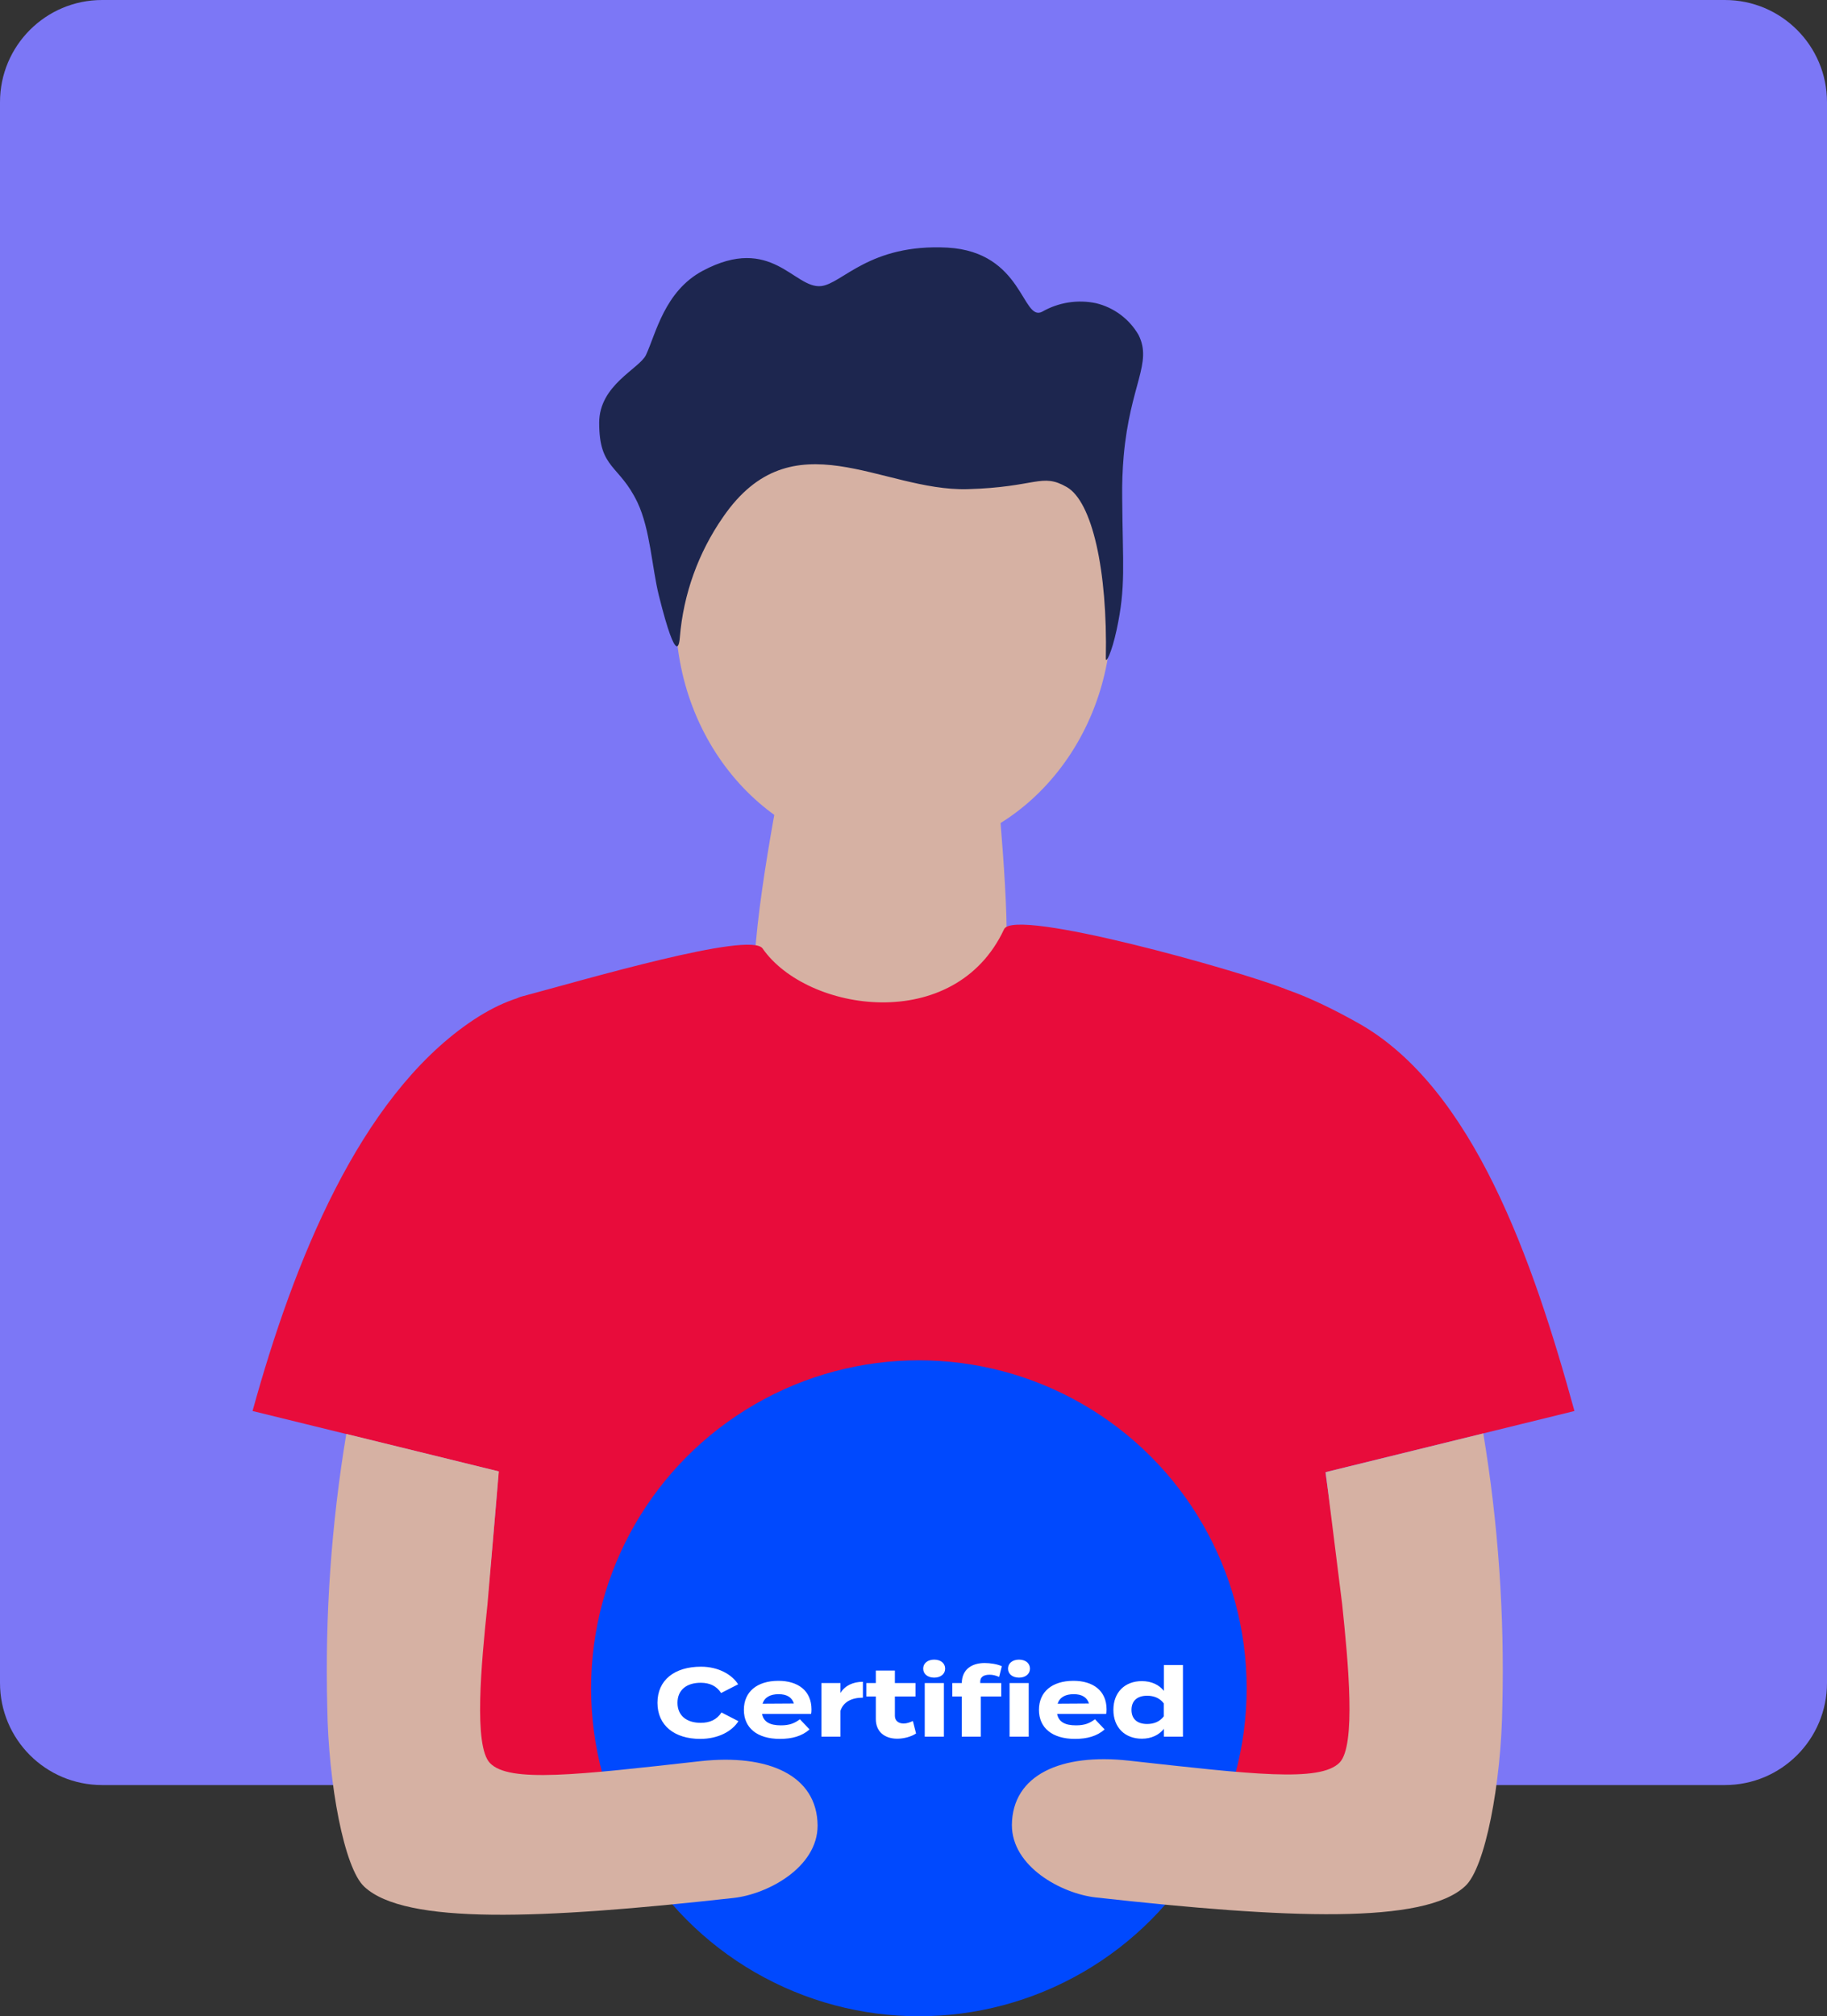
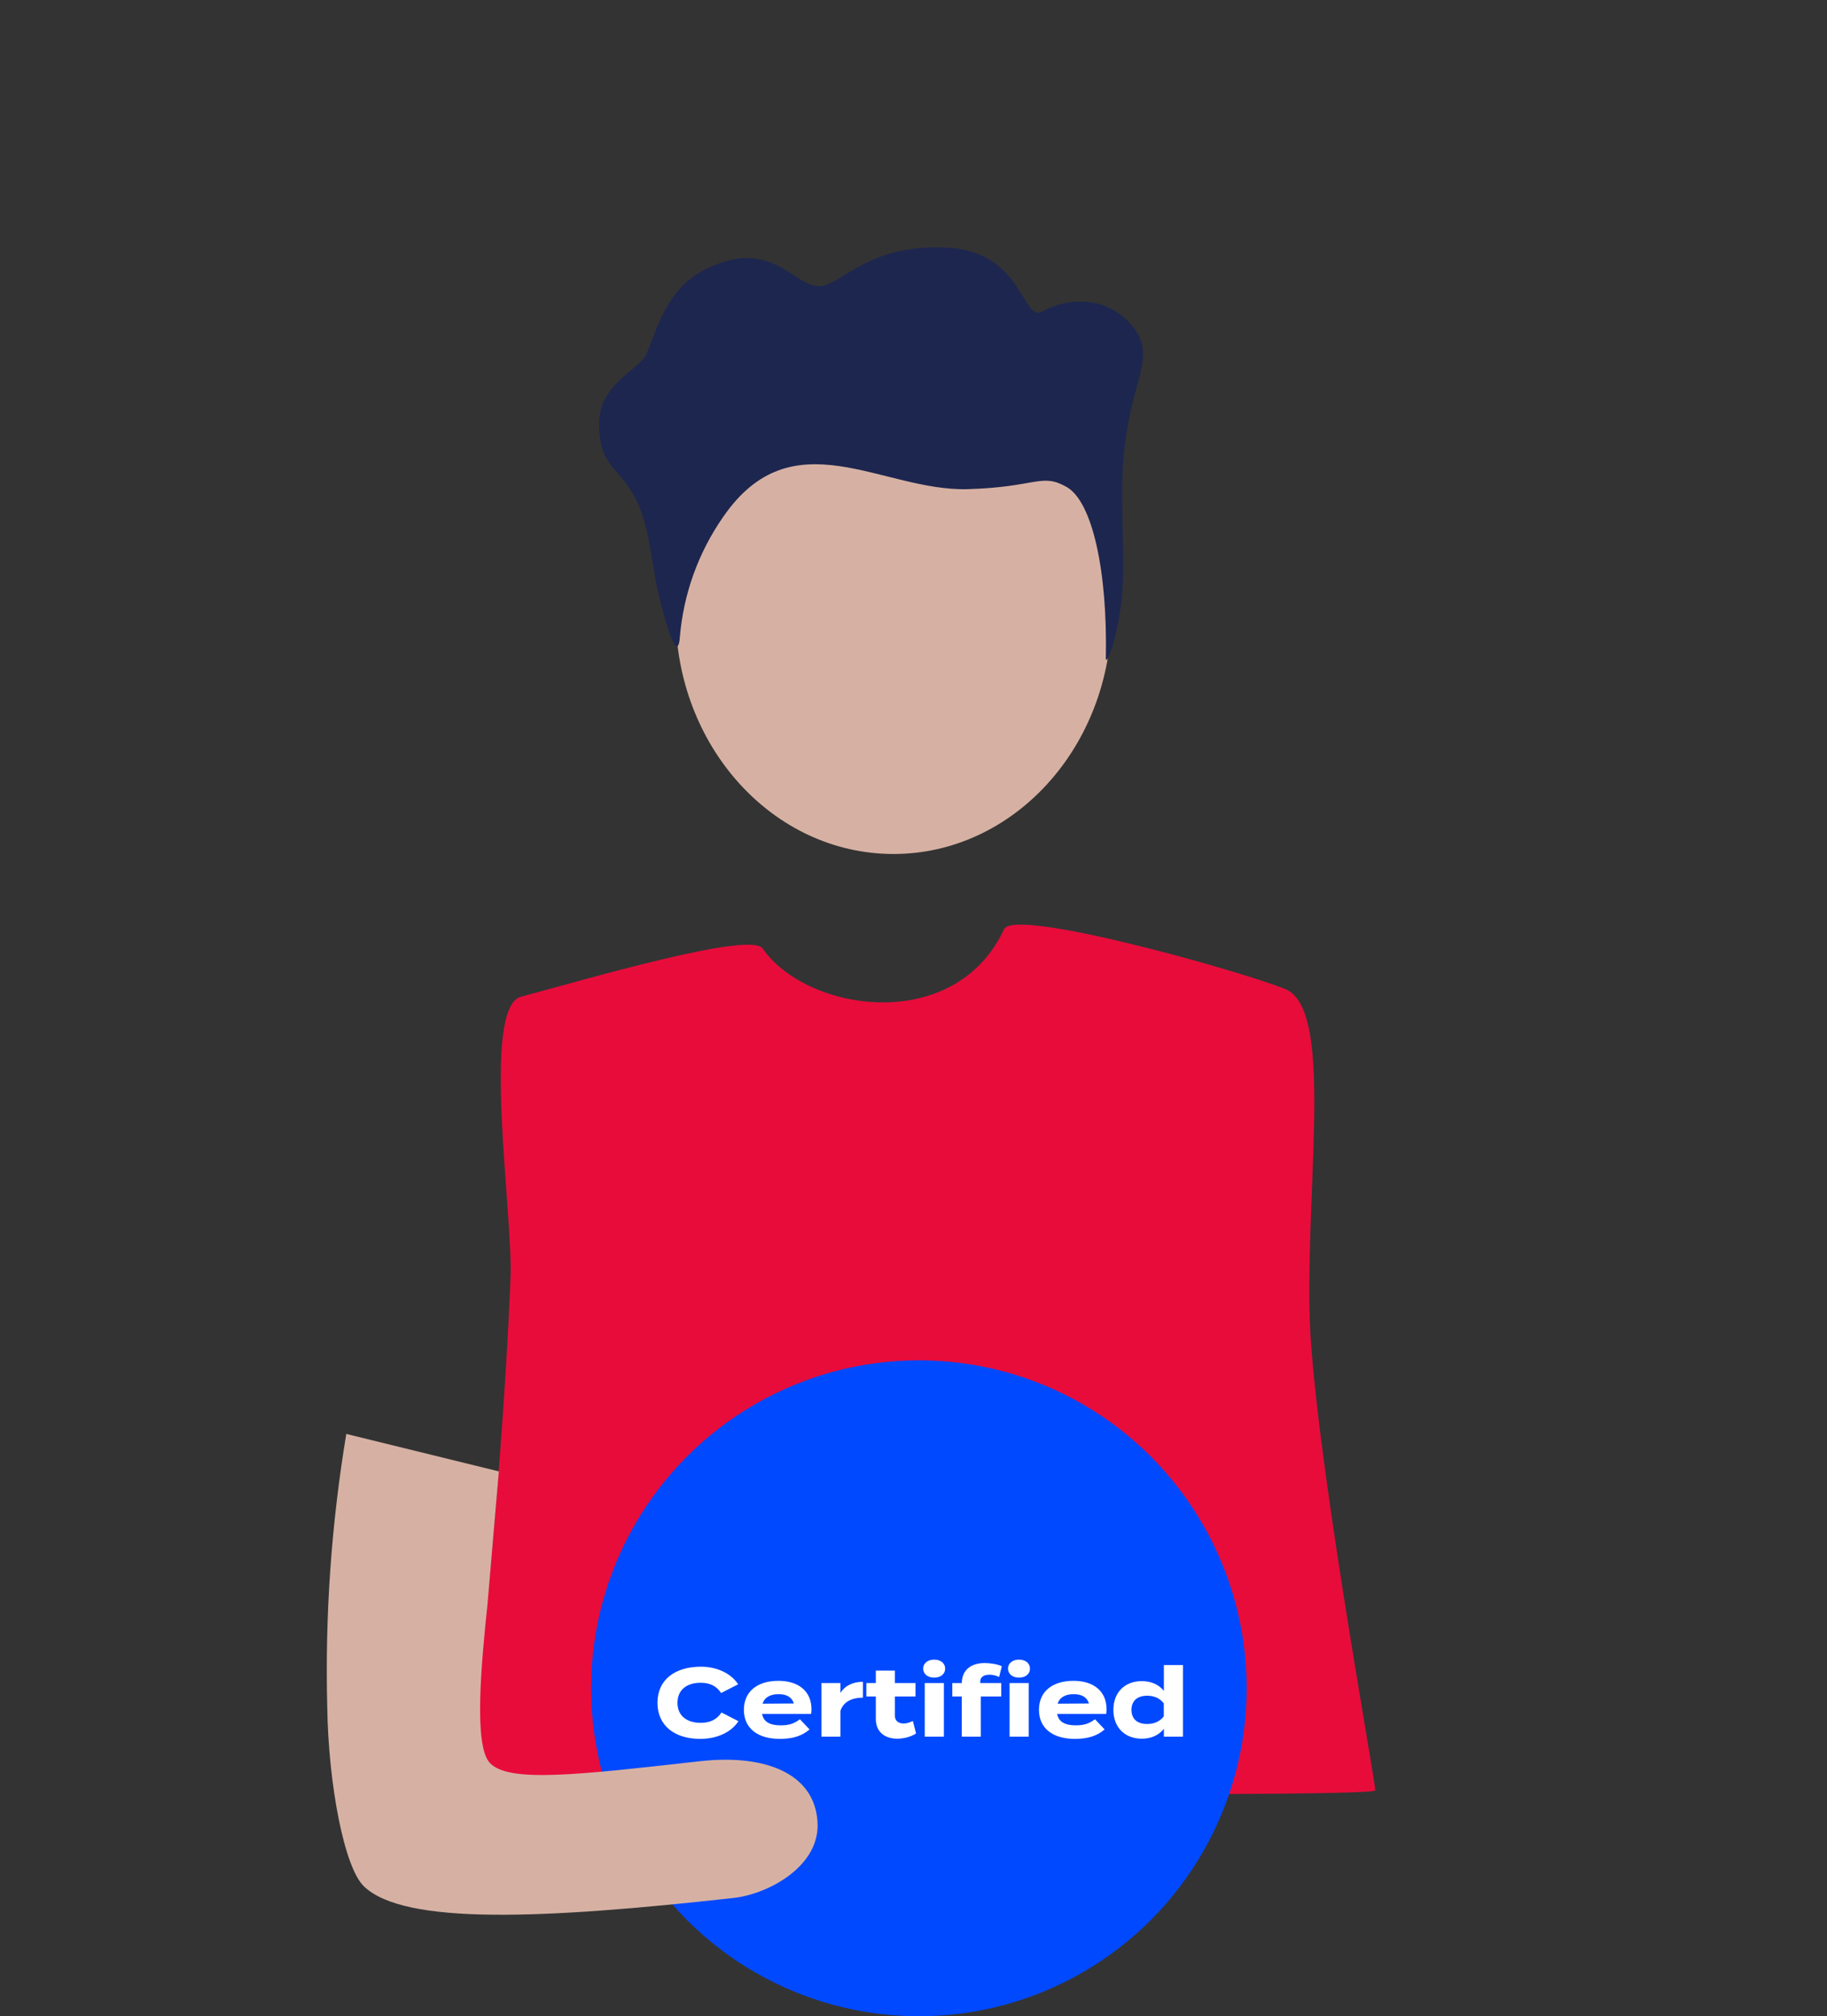
<svg xmlns="http://www.w3.org/2000/svg" fill="none" height="375" viewBox="0 0 340 375" width="340">
  <rect x="0" y="0" width="340" height="375" fill="#333333" stroke="none" />
-   <path d="M0 19C0 8.507 8.507 0 19 0H321C331.493 0 340 8.507 340 19V313C340 323.493 331.493 332 321 332H19C8.507 332 0 323.493 0 313V19Z" fill="#7C77F6" />
-   <path d="M102.792 276.126C105.337 267.231 107.102 258.021 114.273 227.814C123.563 188.898 107.641 176.129 87.26 190.269C66.879 204.409 54.71 234.486 47 262.431L102.792 276.126Z" fill="#E80C3B" />
-   <path d="M237.208 276.127C234.663 267.232 232.917 258.021 225.727 227.815C216.437 188.898 218.109 170.867 252.74 190.27C274.18 202.278 285.308 234.486 293 262.432L237.208 276.127Z" fill="#E80C3B" />
-   <path d="M145.783 142.698C145.783 142.698 139.819 171.7 140.377 183.32C140.822 192.308 160.237 203.278 166.238 203.278C170.883 203.278 184.185 192.456 187.046 178.39C188.254 172.497 185.3 143.032 185.3 143.032C176.642 137.38 153.252 136.546 145.783 142.698Z" fill="#D6B1A3" />
  <path d="M86.851 333C86.851 333 254.635 334.575 255.917 333C256.177 332.185 244.082 266.879 243.692 243.752C243.246 217.807 248.04 187.527 239.14 183.932C230.631 180.522 188.774 168.754 186.86 172.813C177.682 192.493 150.149 188.249 141.918 176.408C139.633 173.128 108.774 182.227 96.958 185.377C89.526 187.341 95.472 225.832 95.007 237.562C93.224 282.279 86.851 333 86.851 333Z" fill="#E80C3B" />
  <path d="M206.851 114.23C206.898 89.554 188.779 69.515 166.38 69.472C143.98 69.429 125.784 89.398 125.736 114.074C125.689 138.75 143.808 158.789 166.208 158.832C188.607 158.874 206.803 138.905 206.851 114.23Z" fill="#D6B1A3" />
  <path d="M209.117 84.787C210.306 71.537 214.524 67.516 211.867 62.272C211.018 60.813 209.883 59.541 208.53 58.532C207.176 57.522 205.632 56.796 203.989 56.397C200.551 55.669 196.964 56.237 193.92 57.991C190.204 59.844 190.39 46.872 176.363 46.056C161.76 45.278 156.725 52.82 152.787 53.209C147.789 53.728 143.609 43.536 130.79 50.356C123.655 54.155 122.058 62.086 120.218 66.015C118.992 68.591 111.505 71.574 111.505 78.635C111.505 87.326 115.221 86.307 118.639 93.46C121.017 98.501 121.314 105.543 122.615 110.769C126.071 124.593 126.442 119.386 126.516 118.534C127.176 110.501 129.951 102.785 134.561 96.166C147.473 77.375 164.082 91.403 180.042 90.977C192.898 90.625 193.808 87.882 198.527 90.588C203.246 93.293 206.126 106.062 205.792 122.462C205.792 123.537 206.869 121.424 207.798 117.162C209.544 109.082 208.931 105.191 208.838 92.608C208.799 89.998 208.892 87.388 209.117 84.787Z" fill="#1D264F" />
  <circle cx="171" cy="314" fill="#0049FE" r="61" />
  <path d="M130.381 327.552C142.922 326.181 152.063 330.147 152.155 339.524C152.155 347.325 142.866 352.292 136.531 352.996C100.693 356.98 75.37 358.018 67.79 350.902C64.074 347.492 61.101 331.87 60.897 317.341C60.475 300.385 61.663 283.427 64.445 266.694L92.834 273.662L90.716 298.42C89.564 309.428 88.115 324.735 91.18 327.904C94.729 331.629 107.511 330.11 130.381 327.552Z" fill="#D6B1A3" />
-   <path d="M210.083 327.459C197.543 326.07 188.402 330.035 188.309 339.431C188.309 347.214 197.598 352.199 203.934 352.903C239.772 356.888 265.095 357.907 272.675 350.791C276.39 347.381 279.382 331.777 279.586 317.23C280 300.28 278.812 283.329 276.037 266.602L246.702 273.81L249.767 298.328C250.919 309.317 252.368 324.643 249.303 327.812C245.661 331.536 232.861 329.98 210.083 327.459Z" fill="#D6B1A3" />
  <path d="M130.398 320.426C127.806 320.426 126.078 319.112 126.078 316.7C126.078 314.288 127.806 312.974 130.398 312.974C132.09 312.974 133.368 313.586 134.196 314.882L137.364 313.262C136.23 311.462 133.71 309.986 130.452 309.986C125.556 309.986 122.352 312.452 122.352 316.7C122.352 320.948 125.556 323.414 130.308 323.414C133.71 323.414 136.248 321.974 137.418 320.12L134.268 318.5C133.386 319.85 132.09 320.426 130.398 320.426ZM141.818 318.77H150.926C150.998 318.572 151.016 318.338 151.016 317.942C151.016 314.414 148.46 312.614 144.86 312.614C140.864 312.614 138.434 314.666 138.434 318.014C138.434 321.362 140.9 323.414 145.13 323.414C147.398 323.414 149.234 322.91 150.656 321.65L148.856 319.76C147.866 320.516 146.912 320.894 145.328 320.894C143.312 320.894 142.106 320.282 141.818 318.77ZM144.896 315.098C146.408 315.098 147.362 315.656 147.74 316.826L141.908 316.862C142.304 315.656 143.366 315.098 144.896 315.098ZM156.408 323V318.194C156.93 316.556 158.46 315.746 160.584 315.746V312.794C158.802 312.794 157.236 313.478 156.408 314.882V313.028H152.862V323H156.408ZM169.883 320.084C169.307 320.354 168.749 320.552 168.155 320.552C167.201 320.552 166.535 320.03 166.535 319.13V315.53H170.369V313.028H166.535V310.706H162.989V313.028H161.225V315.53H162.989V319.724C162.989 322.136 164.699 323.378 166.967 323.378C168.173 323.378 169.577 323.018 170.477 322.406L169.883 320.084ZM173.856 312.02C175.044 312.02 175.89 311.354 175.89 310.346C175.89 309.338 175.044 308.672 173.856 308.672C172.65 308.672 171.804 309.338 171.804 310.346C171.804 311.354 172.65 312.02 173.856 312.02ZM175.656 313.028H172.092V323H175.656V313.028ZM189.641 312.02C190.829 312.02 191.675 311.354 191.675 310.346C191.675 309.338 190.829 308.672 189.641 308.672C188.435 308.672 187.589 309.338 187.589 310.346C187.589 311.354 188.435 312.02 189.641 312.02ZM184.169 311.48C184.727 311.48 185.303 311.606 185.933 311.894L186.437 309.896C185.591 309.5 184.259 309.302 183.251 309.302C180.839 309.302 179.021 310.49 178.985 313.028H177.221V315.53H178.985V323H182.531V315.53H186.329V313.028H182.423V312.74C182.423 311.93 183.035 311.48 184.169 311.48ZM187.877 323H191.441V313.028H187.877V323ZM196.732 318.77H205.84C205.912 318.572 205.93 318.338 205.93 317.942C205.93 314.414 203.374 312.614 199.774 312.614C195.778 312.614 193.348 314.666 193.348 318.014C193.348 321.362 195.814 323.414 200.044 323.414C202.312 323.414 204.148 322.91 205.57 321.65L203.77 319.76C202.78 320.516 201.826 320.894 200.242 320.894C198.226 320.894 197.02 320.282 196.732 318.77ZM199.81 315.098C201.322 315.098 202.276 315.656 202.654 316.826L196.822 316.862C197.218 315.656 198.28 315.098 199.81 315.098ZM212.492 312.668C209.36 312.668 207.2 314.72 207.2 318.014C207.2 321.308 209.36 323.378 212.492 323.378C214.31 323.378 215.714 322.658 216.596 321.542V323H220.142V309.68H216.596V314.486C215.714 313.37 214.31 312.668 212.492 312.668ZM213.482 320.642C211.61 320.642 210.566 319.688 210.566 318.014C210.566 316.358 211.61 315.386 213.482 315.386C214.688 315.386 215.804 315.782 216.578 316.808V319.22C215.804 320.246 214.688 320.642 213.482 320.642Z" fill="white" />
</svg>